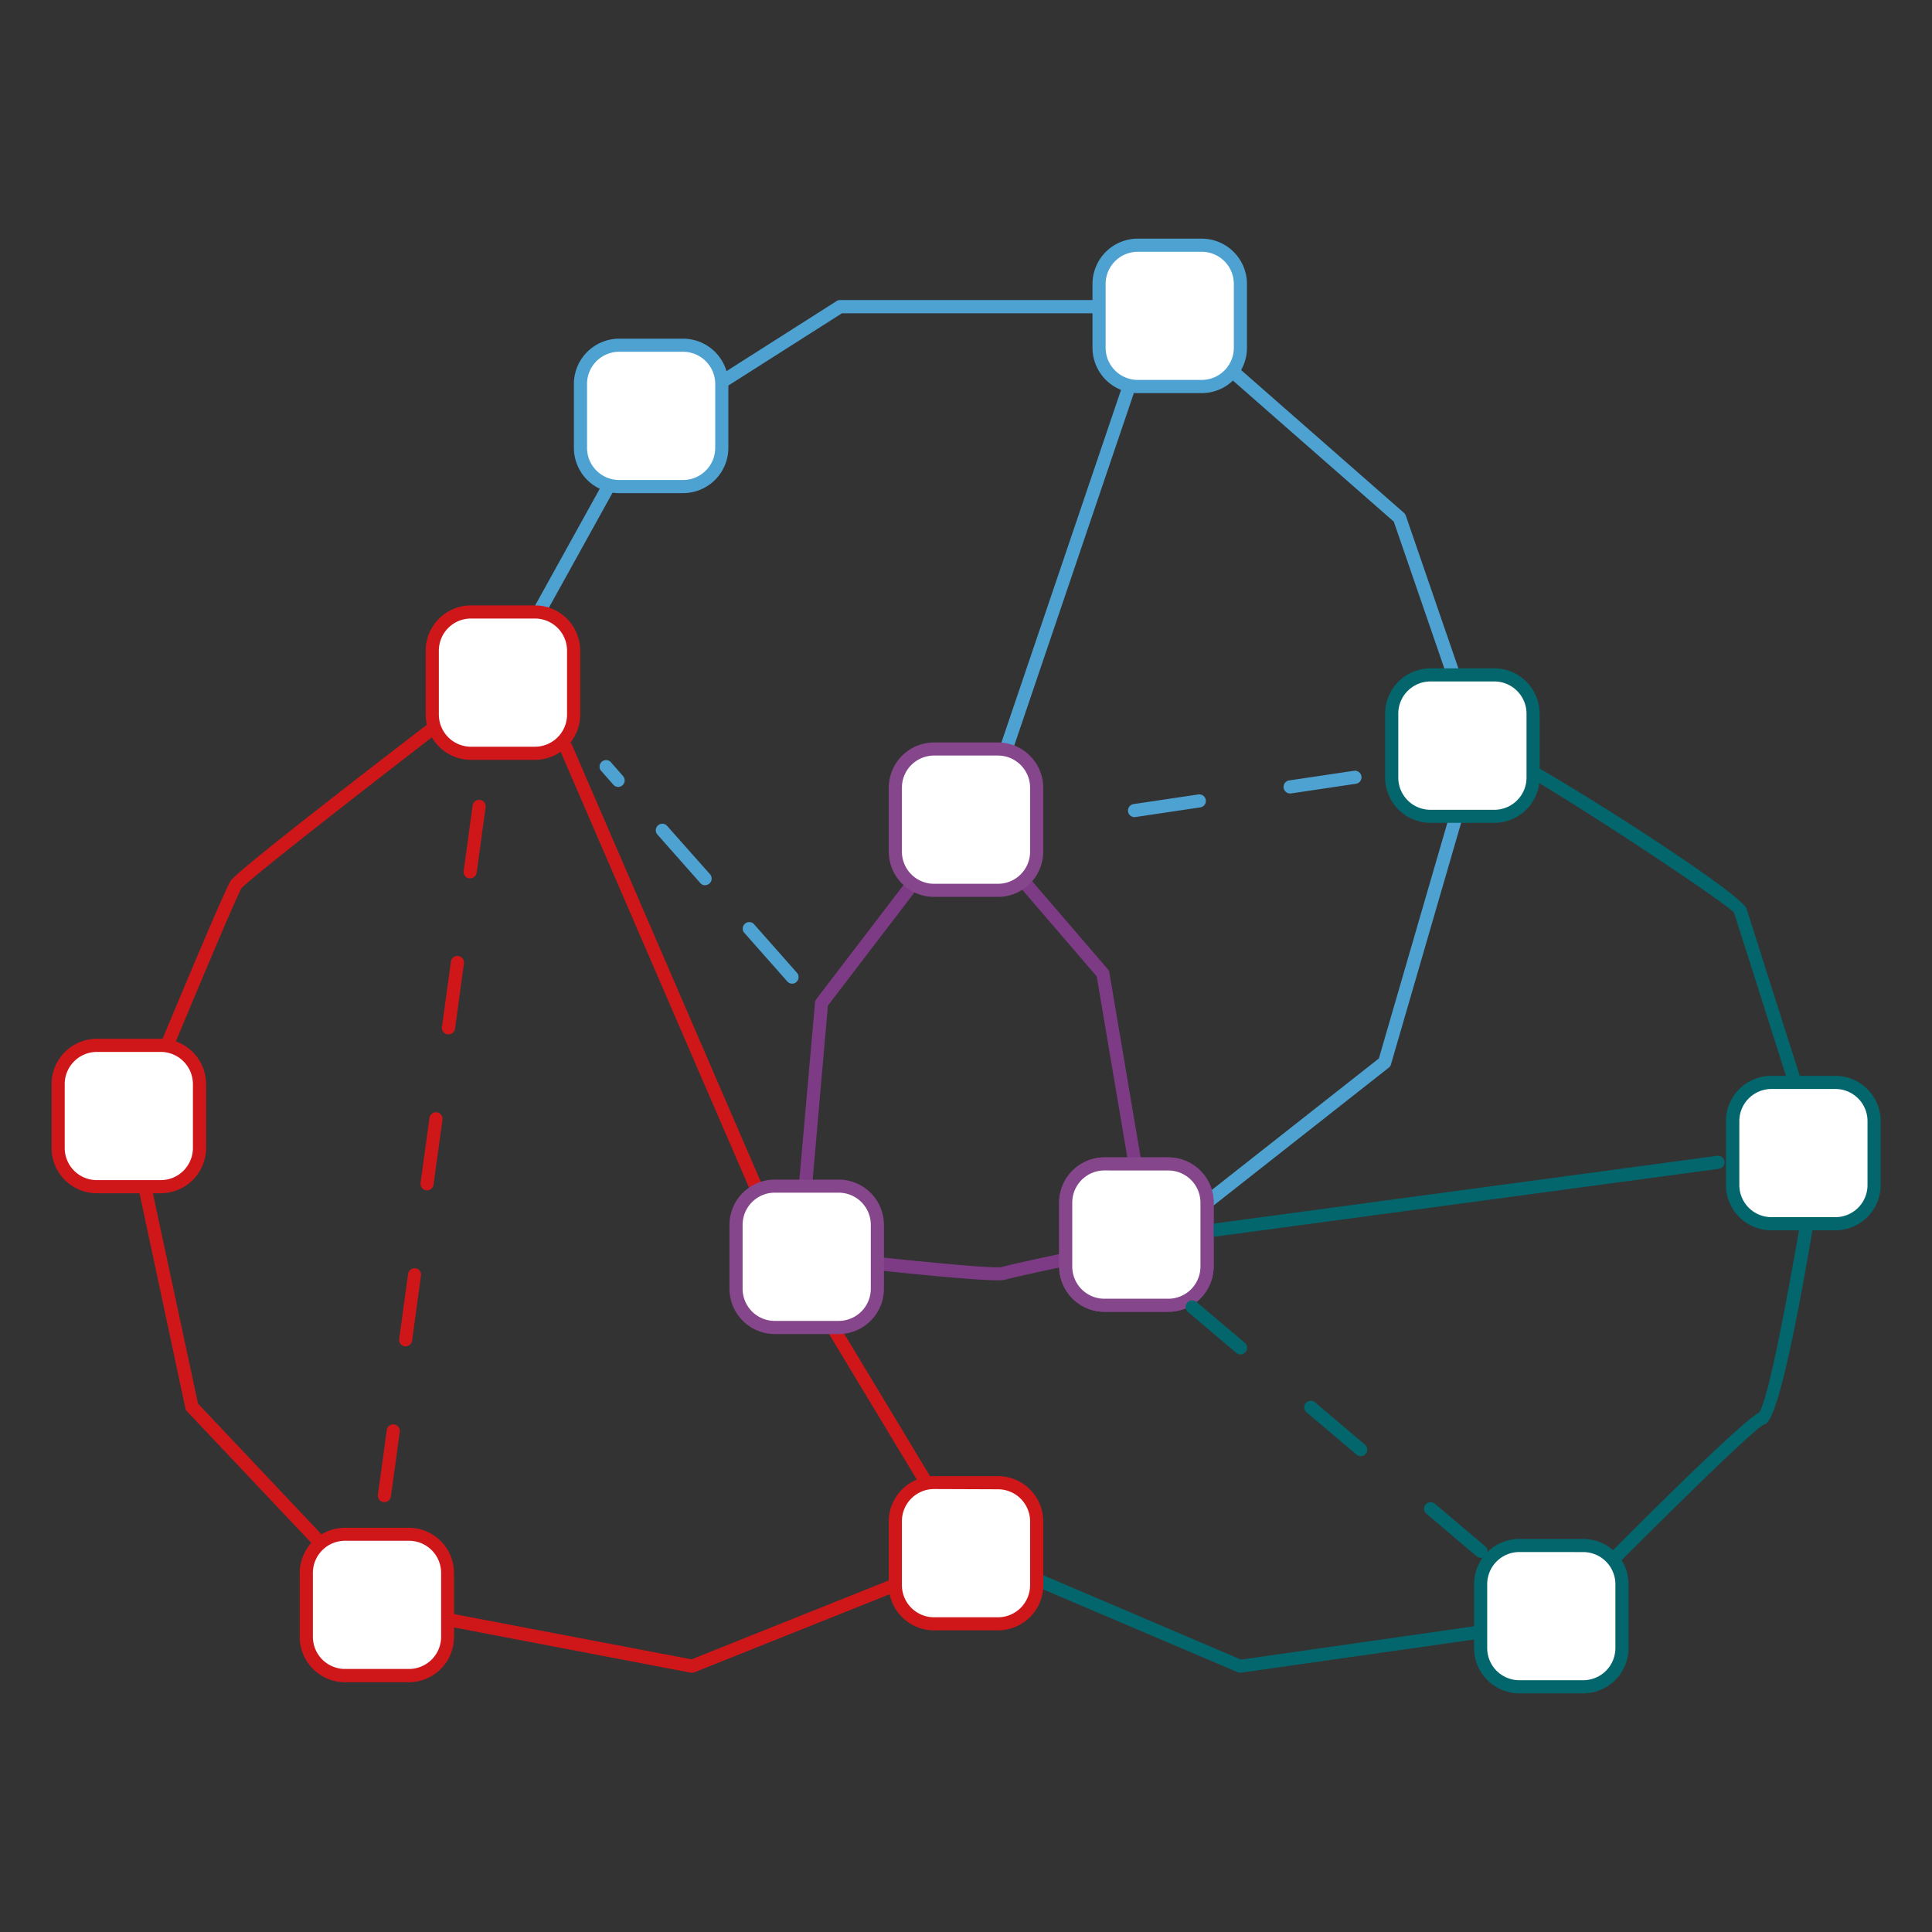
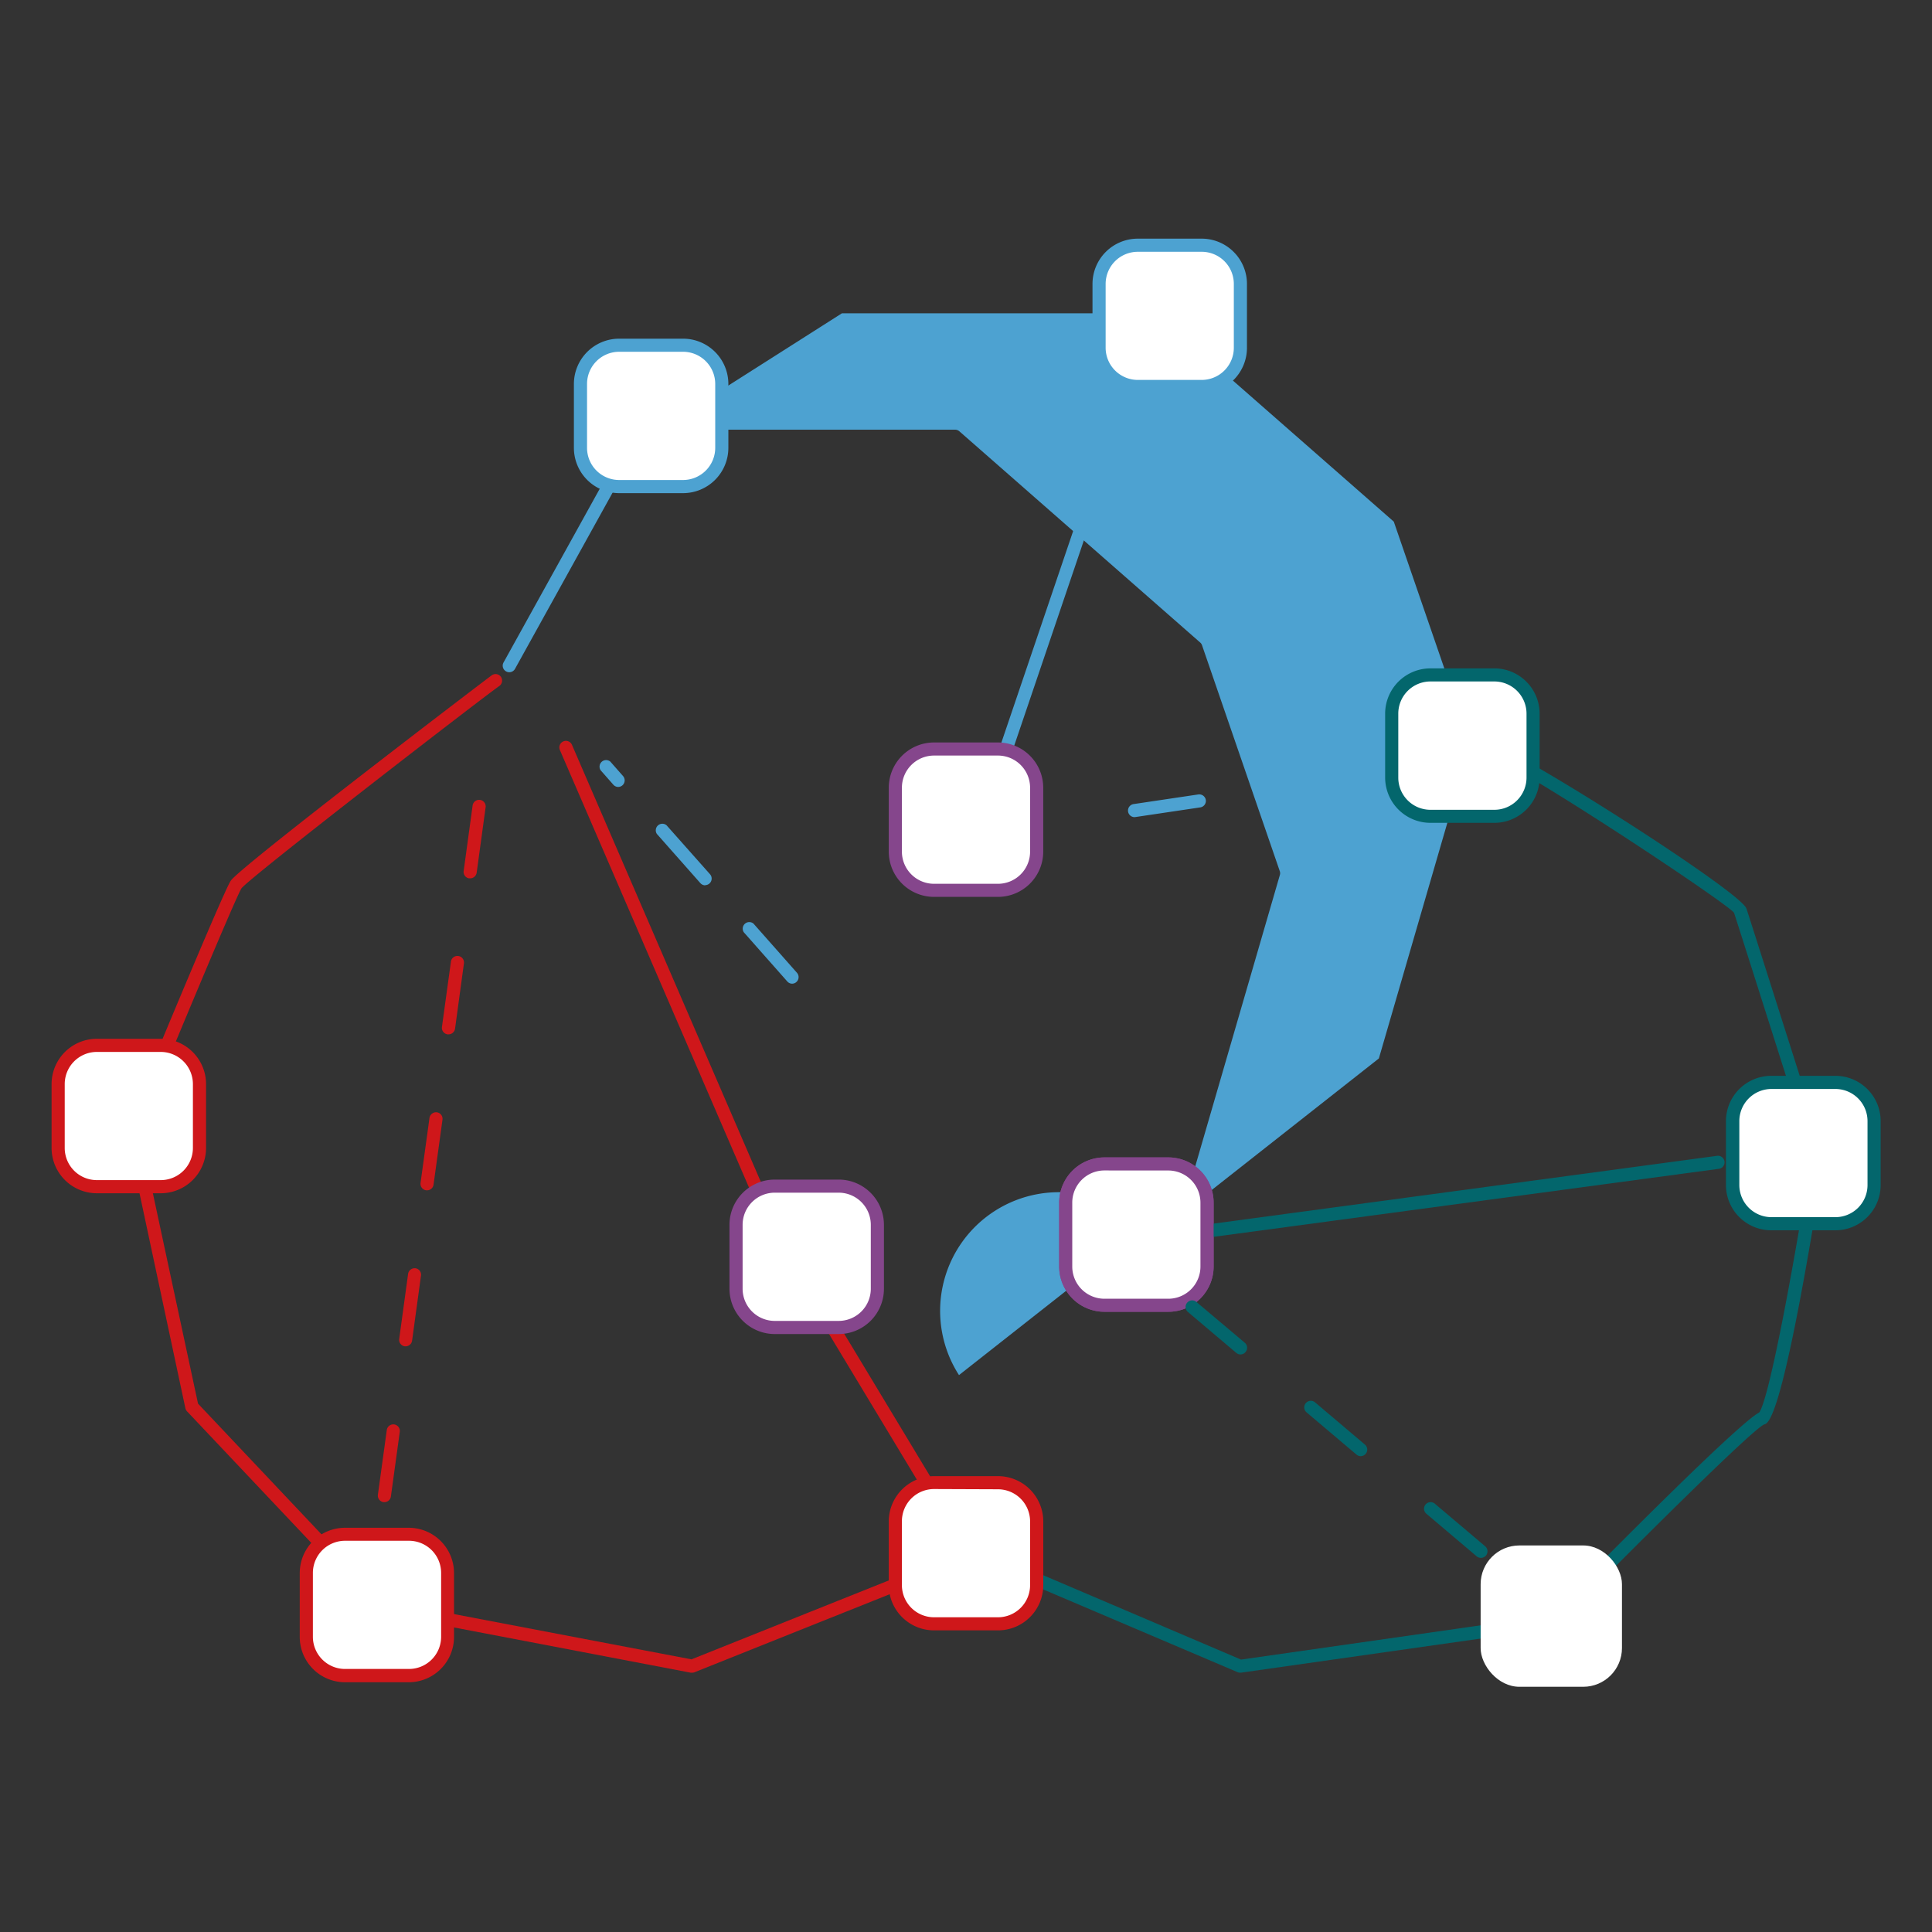
<svg xmlns="http://www.w3.org/2000/svg" id="Capa_1" data-name="Capa 1" viewBox="0 0 400 400">
  <rect x="0" y="0" width="400" height="400" fill="#333333" stroke="none" />
  <defs>
    <style>.cls-1{fill:#4da2d1;}.cls-2{fill:#cf171a;}.cls-3{fill:#03666c;}.cls-4{fill:#7d3a85;}.cls-5{fill:#fff;}.cls-6{fill:#85468c;}</style>
  </defs>
-   <path class="cls-1" d="M239.88,258.11a1.35,1.35,0,0,1-.84-2.42l46.44-36.55L304.41,154l-15.84-46-49.2-43.14H174.32L132.76,91.29,106.6,138.53a1.36,1.36,0,0,1-2.38-1.31l26.33-47.55a1.35,1.35,0,0,1,.46-.49L173.2,62.34a1.33,1.33,0,0,1,.72-.22h66a1.36,1.36,0,0,1,.9.34l49.85,43.72a1.3,1.3,0,0,1,.39.58l16.1,46.78a1.28,1.28,0,0,1,0,.82l-19.17,66a1.41,1.41,0,0,1-.46.69l-46.79,36.81A1.34,1.34,0,0,1,239.88,258.11Z" />
+   <path class="cls-1" d="M239.88,258.11a1.35,1.35,0,0,1-.84-2.42l46.44-36.55L304.41,154l-15.84-46-49.2-43.14H174.32L132.76,91.29,106.6,138.53a1.36,1.36,0,0,1-2.38-1.31l26.33-47.55a1.35,1.35,0,0,1,.46-.49a1.33,1.33,0,0,1,.72-.22h66a1.36,1.36,0,0,1,.9.34l49.85,43.72a1.3,1.3,0,0,1,.39.58l16.1,46.78a1.28,1.28,0,0,1,0,.82l-19.17,66a1.41,1.41,0,0,1-.46.69l-46.79,36.81A1.34,1.34,0,0,1,239.88,258.11Z" />
  <path class="cls-2" d="M143.25,346.31l-.26,0L78.57,334a1.32,1.32,0,0,1-.74-.4L38.72,292.2a1.32,1.32,0,0,1-.34-.65L26.1,234a1.37,1.37,0,0,1,.08-.8c2-5,20-48.51,21.6-50.86,1.94-2.91,53.6-42.25,54.06-42.55a1.36,1.36,0,0,1,1.89.37,1.38,1.38,0,0,1-.38,1.89C100.6,143.91,52,181.42,50,183.91c-1.1,1.69-13.2,30.66-21.17,50L41,290.61l38.56,40.82,63.6,12.12,55.67-22.27-32.93-54.62a1.38,1.38,0,0,1,.47-1.87,1.36,1.36,0,0,1,1.86.47l33.75,56a1.32,1.32,0,0,1,.12,1.13,1.34,1.34,0,0,1-.78.83l-57.52,23A1.24,1.24,0,0,1,143.25,346.31Z" />
  <path class="cls-3" d="M256.75,346.31a1.4,1.4,0,0,1-.53-.11L204.07,324a1.36,1.36,0,1,1,1.06-2.5l51.81,22.1,63.59-9.09c12.1-12.32,39.26-39.73,43.69-42.07,2-2.66,7-29.19,10.79-53.18-1.31-4.12-15.28-48.12-16-50.29-1.76-2.26-48.51-33.26-53.18-33.59a1.4,1.4,0,0,1-1.31-1.4,1.33,1.33,0,0,1,1.32-1.31c4.52,0,54.53,31.79,55.74,35.44.77,2.28,15.49,48.66,16.11,50.63a1.31,1.31,0,0,1,.05.62c-8.57,54.58-11.54,55.32-12.52,55.57-2.62,1.18-27.82,26.28-43.07,41.81a1.37,1.37,0,0,1-.78.4L257,346.3Zm107.42-53.85Zm.4-.21a.84.84,0,0,0-.21.08Z" />
-   <path class="cls-4" d="M206.5,265.07c-6.63,0-30.38-2.65-41.17-3.9a1.36,1.36,0,0,1-1.2-1.47l4.61-52.15a1.26,1.26,0,0,1,.27-.7l29.91-39.12a1.34,1.34,0,0,1,1-.53,1.37,1.37,0,0,1,1.07.47l28.38,33a1.39,1.39,0,0,1,.31.66l8.43,49.85a1.36,1.36,0,0,1-1.11,1.57,1.39,1.39,0,0,1-1.57-1.12l-8.37-49.48-27-31.42-28.65,37.47L167,258.62c15,1.73,38.23,4.14,40.34,3.73,2.25-.75,25.8-5.61,28.47-6.16a1.36,1.36,0,1,1,.55,2.66c-7.23,1.49-26.4,5.49-28.22,6.1A6.67,6.67,0,0,1,206.5,265.07Z" />
-   <rect class="cls-5" x="220.65" y="240.97" width="29.26" height="29.26" rx="8.02" />
  <path class="cls-6" d="M241.89,271.59H228.66a9.38,9.38,0,0,1-9.37-9.37V249a9.38,9.38,0,0,1,9.37-9.37h13.23a9.38,9.38,0,0,1,9.38,9.37v13.23A9.38,9.38,0,0,1,241.89,271.59Zm-13.23-29.26A6.66,6.66,0,0,0,222,249v13.23a6.66,6.66,0,0,0,6.65,6.66h13.23a6.66,6.66,0,0,0,6.66-6.66V249a6.66,6.66,0,0,0-6.66-6.66Z" />
-   <rect class="cls-5" x="89.5" y="126.7" width="29.26" height="29.26" rx="8.02" />
-   <path class="cls-2" d="M110.75,157.32H97.51a9.38,9.38,0,0,1-9.37-9.38V134.71a9.38,9.38,0,0,1,9.37-9.37h13.24a9.38,9.38,0,0,1,9.37,9.37v13.23A9.38,9.38,0,0,1,110.75,157.32ZM97.51,128.06a6.65,6.65,0,0,0-6.65,6.65v13.23a6.66,6.66,0,0,0,6.65,6.66h13.24a6.66,6.66,0,0,0,6.65-6.66V134.71a6.65,6.65,0,0,0-6.65-6.65Z" />
  <rect class="cls-5" x="12.04" y="216.43" width="29.26" height="29.26" rx="8.02" />
  <path class="cls-2" d="M33.28,247.05H20.05a9.38,9.38,0,0,1-9.37-9.37V224.45a9.38,9.38,0,0,1,9.37-9.38H33.28a9.39,9.39,0,0,1,9.38,9.38v13.23A9.38,9.38,0,0,1,33.28,247.05ZM20.05,217.79a6.66,6.66,0,0,0-6.65,6.66v13.23a6.65,6.65,0,0,0,6.65,6.65H33.28a6.66,6.66,0,0,0,6.66-6.65V224.45a6.67,6.67,0,0,0-6.66-6.66Z" />
  <rect class="cls-5" x="63.42" y="317.67" width="29.26" height="29.26" rx="8.02" />
  <path class="cls-2" d="M84.67,348.29H71.44a9.38,9.38,0,0,1-9.38-9.37V325.68a9.38,9.38,0,0,1,9.38-9.37H84.67A9.38,9.38,0,0,1,94,325.68v13.24A9.38,9.38,0,0,1,84.67,348.29ZM71.44,319a6.66,6.66,0,0,0-6.66,6.65v13.24a6.66,6.66,0,0,0,6.66,6.65H84.67a6.66,6.66,0,0,0,6.66-6.65V325.68A6.66,6.66,0,0,0,84.67,319Z" />
  <rect class="cls-5" x="185.37" y="306.93" width="29.26" height="29.26" rx="8.02" />
  <path class="cls-2" d="M206.61,337.55H193.39a9.38,9.38,0,0,1-9.38-9.37V315a9.39,9.39,0,0,1,9.38-9.38h13.22A9.39,9.39,0,0,1,216,315v13.23A9.38,9.38,0,0,1,206.61,337.55Zm-13.22-29.26a6.66,6.66,0,0,0-6.66,6.66v13.23a6.66,6.66,0,0,0,6.66,6.66h13.22a6.66,6.66,0,0,0,6.66-6.66V315a6.66,6.66,0,0,0-6.66-6.66Z" />
  <rect class="cls-5" x="306.55" y="319.97" width="29.26" height="29.26" rx="8.02" />
-   <path class="cls-3" d="M327.79,350.59H314.56a9.38,9.38,0,0,1-9.37-9.37V328a9.38,9.38,0,0,1,9.37-9.38h13.23a9.39,9.39,0,0,1,9.38,9.38v13.23A9.38,9.38,0,0,1,327.79,350.59Zm-13.23-29.26a6.66,6.66,0,0,0-6.65,6.66v13.23a6.65,6.65,0,0,0,6.65,6.65h13.23a6.66,6.66,0,0,0,6.66-6.65V328a6.67,6.67,0,0,0-6.66-6.66Z" />
  <rect class="cls-5" x="358.7" y="224.1" width="29.26" height="29.26" rx="8.02" />
  <path class="cls-3" d="M380,254.72H366.72a9.38,9.38,0,0,1-9.38-9.37V232.12a9.39,9.39,0,0,1,9.38-9.38H380a9.38,9.38,0,0,1,9.37,9.38v13.23A9.38,9.38,0,0,1,380,254.72Zm-13.23-29.26a6.66,6.66,0,0,0-6.66,6.66v13.23a6.66,6.66,0,0,0,6.66,6.65H380a6.65,6.65,0,0,0,6.65-6.65V232.12a6.66,6.66,0,0,0-6.65-6.66Z" />
  <rect class="cls-5" x="288.14" y="139.73" width="29.26" height="29.26" rx="8.02" />
  <path class="cls-3" d="M309.39,170.36H296.16a9.39,9.39,0,0,1-9.38-9.38V147.75a9.38,9.38,0,0,1,9.38-9.37h13.23a9.38,9.38,0,0,1,9.37,9.37V161A9.38,9.38,0,0,1,309.39,170.36Zm-13.23-29.27a6.66,6.66,0,0,0-6.66,6.66V161a6.66,6.66,0,0,0,6.66,6.66h13.23a6.67,6.67,0,0,0,6.66-6.66V147.75a6.67,6.67,0,0,0-6.66-6.66Z" />
  <rect class="cls-5" x="120.18" y="71.48" width="29.26" height="29.26" rx="8.02" />
  <path class="cls-1" d="M141.42,102.1H128.19a9.38,9.38,0,0,1-9.37-9.38V79.49a9.38,9.38,0,0,1,9.37-9.37h13.23a9.38,9.38,0,0,1,9.38,9.37V92.72A9.39,9.39,0,0,1,141.42,102.1ZM128.19,72.83a6.66,6.66,0,0,0-6.65,6.66V92.72a6.66,6.66,0,0,0,6.65,6.66h13.23a6.67,6.67,0,0,0,6.66-6.66V79.49a6.67,6.67,0,0,0-6.66-6.66Z" />
  <path class="cls-1" d="M208.44,156.11A1.68,1.68,0,0,1,208,156a1.37,1.37,0,0,1-.85-1.73l29.14-85.9a1.36,1.36,0,1,1,2.58.88l-29.15,85.9A1.36,1.36,0,0,1,208.44,156.11Z" />
  <rect class="cls-5" x="185.37" y="155.07" width="29.26" height="29.26" rx="8.02" />
  <path class="cls-6" d="M206.61,185.69H193.39a9.38,9.38,0,0,1-9.38-9.37V163.09a9.38,9.38,0,0,1,9.38-9.37h13.22a9.38,9.38,0,0,1,9.38,9.37v13.23A9.38,9.38,0,0,1,206.61,185.69Zm-13.22-29.26a6.66,6.66,0,0,0-6.66,6.66v13.23a6.66,6.66,0,0,0,6.66,6.66h13.22a6.66,6.66,0,0,0,6.66-6.66V163.09a6.66,6.66,0,0,0-6.66-6.66Z" />
  <rect class="cls-5" x="227.55" y="50.77" width="29.26" height="29.26" rx="8.02" />
  <path class="cls-1" d="M248.8,81.39H235.57A9.39,9.39,0,0,1,226.19,72V58.78a9.38,9.38,0,0,1,9.38-9.37H248.8a9.38,9.38,0,0,1,9.37,9.37V72A9.38,9.38,0,0,1,248.8,81.39ZM235.57,52.13a6.66,6.66,0,0,0-6.66,6.65V72a6.67,6.67,0,0,0,6.66,6.66H248.8A6.66,6.66,0,0,0,255.45,72V58.78a6.65,6.65,0,0,0-6.65-6.65Z" />
  <path class="cls-1" d="M234.87,169.18a1.36,1.36,0,0,1-.2-2.7l13.43-2a1.38,1.38,0,0,1,1.55,1.14,1.36,1.36,0,0,1-1.14,1.54l-13.43,2Zm32.23-4.9a1.35,1.35,0,0,1-1.34-1.15,1.37,1.37,0,0,1,1.14-1.55l13.43-2a1.37,1.37,0,0,1,1.54,1.14,1.35,1.35,0,0,1-1.13,1.55l-13.43,2Z" />
  <path class="cls-3" d="M236,258.11a1.36,1.36,0,0,1-.17-2.7L355.51,239.3a1.37,1.37,0,0,1,1.53,1.17,1.35,1.35,0,0,1-1.17,1.52L236.23,258.1Z" />
  <rect class="cls-5" x="220.65" y="240.97" width="29.26" height="29.26" rx="8.02" />
  <path class="cls-6" d="M241.89,271.59H228.66a9.38,9.38,0,0,1-9.37-9.37V249a9.38,9.38,0,0,1,9.37-9.37h13.23a9.38,9.38,0,0,1,9.38,9.37v13.23A9.38,9.38,0,0,1,241.89,271.59Zm-13.23-29.26A6.66,6.66,0,0,0,222,249v13.23a6.66,6.66,0,0,0,6.65,6.66h13.23a6.66,6.66,0,0,0,6.66-6.66V249a6.66,6.66,0,0,0-6.66-6.66Z" />
  <path class="cls-3" d="M306.61,322.54a1.38,1.38,0,0,1-.88-.32l-10.37-8.78a1.36,1.36,0,1,1,1.76-2.07l10.37,8.77a1.37,1.37,0,0,1,.16,1.92A1.4,1.4,0,0,1,306.61,322.54Zm-24.88-21.06a1.31,1.31,0,0,1-.88-.32l-10.37-8.77a1.36,1.36,0,0,1,1.75-2.08l10.37,8.78a1.36,1.36,0,0,1-.87,2.39Zm-24.89-21.05a1.36,1.36,0,0,1-.88-.33l-10.05-8.5a1.36,1.36,0,0,1,1.75-2.08L257.72,278a1.37,1.37,0,0,1,.16,1.92A1.4,1.4,0,0,1,256.84,280.43Z" />
  <path class="cls-2" d="M156.28,246.61a1.36,1.36,0,0,1-1.24-.82l-39.12-90.5a1.36,1.36,0,0,1,2.5-1.08l39.11,90.5a1.36,1.36,0,0,1-.71,1.79A1.45,1.45,0,0,1,156.28,246.61Z" />
  <rect class="cls-5" x="152.39" y="245.57" width="29.26" height="29.26" rx="8.02" />
  <path class="cls-6" d="M173.64,276.2H160.41a9.39,9.39,0,0,1-9.38-9.38V253.59a9.38,9.38,0,0,1,9.38-9.37h13.23a9.38,9.38,0,0,1,9.37,9.37v13.23A9.38,9.38,0,0,1,173.64,276.2Zm-13.23-29.27a6.66,6.66,0,0,0-6.66,6.66v13.23a6.66,6.66,0,0,0,6.66,6.66h13.23a6.66,6.66,0,0,0,6.65-6.66V253.59a6.66,6.66,0,0,0-6.65-6.66Z" />
  <path class="cls-2" d="M79.59,311H79.4a1.36,1.36,0,0,1-1.16-1.53L80.09,296a1.36,1.36,0,0,1,2.69.37l-1.85,13.46A1.35,1.35,0,0,1,79.59,311ZM84,278.74l-.19,0a1.35,1.35,0,0,1-1.16-1.52l1.84-13.46A1.38,1.38,0,0,1,86,262.58a1.34,1.34,0,0,1,1.16,1.53l-1.84,13.45A1.36,1.36,0,0,1,84,278.74Zm4.42-32.3h-.18a1.36,1.36,0,0,1-1.17-1.53l1.85-13.46a1.39,1.39,0,0,1,1.53-1.16,1.36,1.36,0,0,1,1.16,1.53l-1.85,13.46A1.35,1.35,0,0,1,88.44,246.44Zm4.43-32.29-.19,0a1.36,1.36,0,0,1-1.16-1.53l1.85-13.45a1.36,1.36,0,1,1,2.69.37L94.21,213A1.36,1.36,0,0,1,92.87,214.15Zm4.42-32.3h-.18A1.35,1.35,0,0,1,96,180.31l1.84-13.46a1.36,1.36,0,1,1,2.69.37l-1.84,13.46A1.37,1.37,0,0,1,97.29,181.85Z" />
  <path class="cls-1" d="M164,203.66a1.35,1.35,0,0,1-1-.46l-9-10.18a1.36,1.36,0,0,1,2-1.8l9,10.18a1.36,1.36,0,0,1-1,2.26ZM146,183.3a1.39,1.39,0,0,1-1-.46l-9-10.18a1.36,1.36,0,0,1,2-1.8L147,181a1.36,1.36,0,0,1-1,2.26Zm-18-20.37a1.37,1.37,0,0,1-1-.45l-2.64-3a1.36,1.36,0,0,1,2-1.8l2.64,3a1.36,1.36,0,0,1-1,2.25Z" />
</svg>